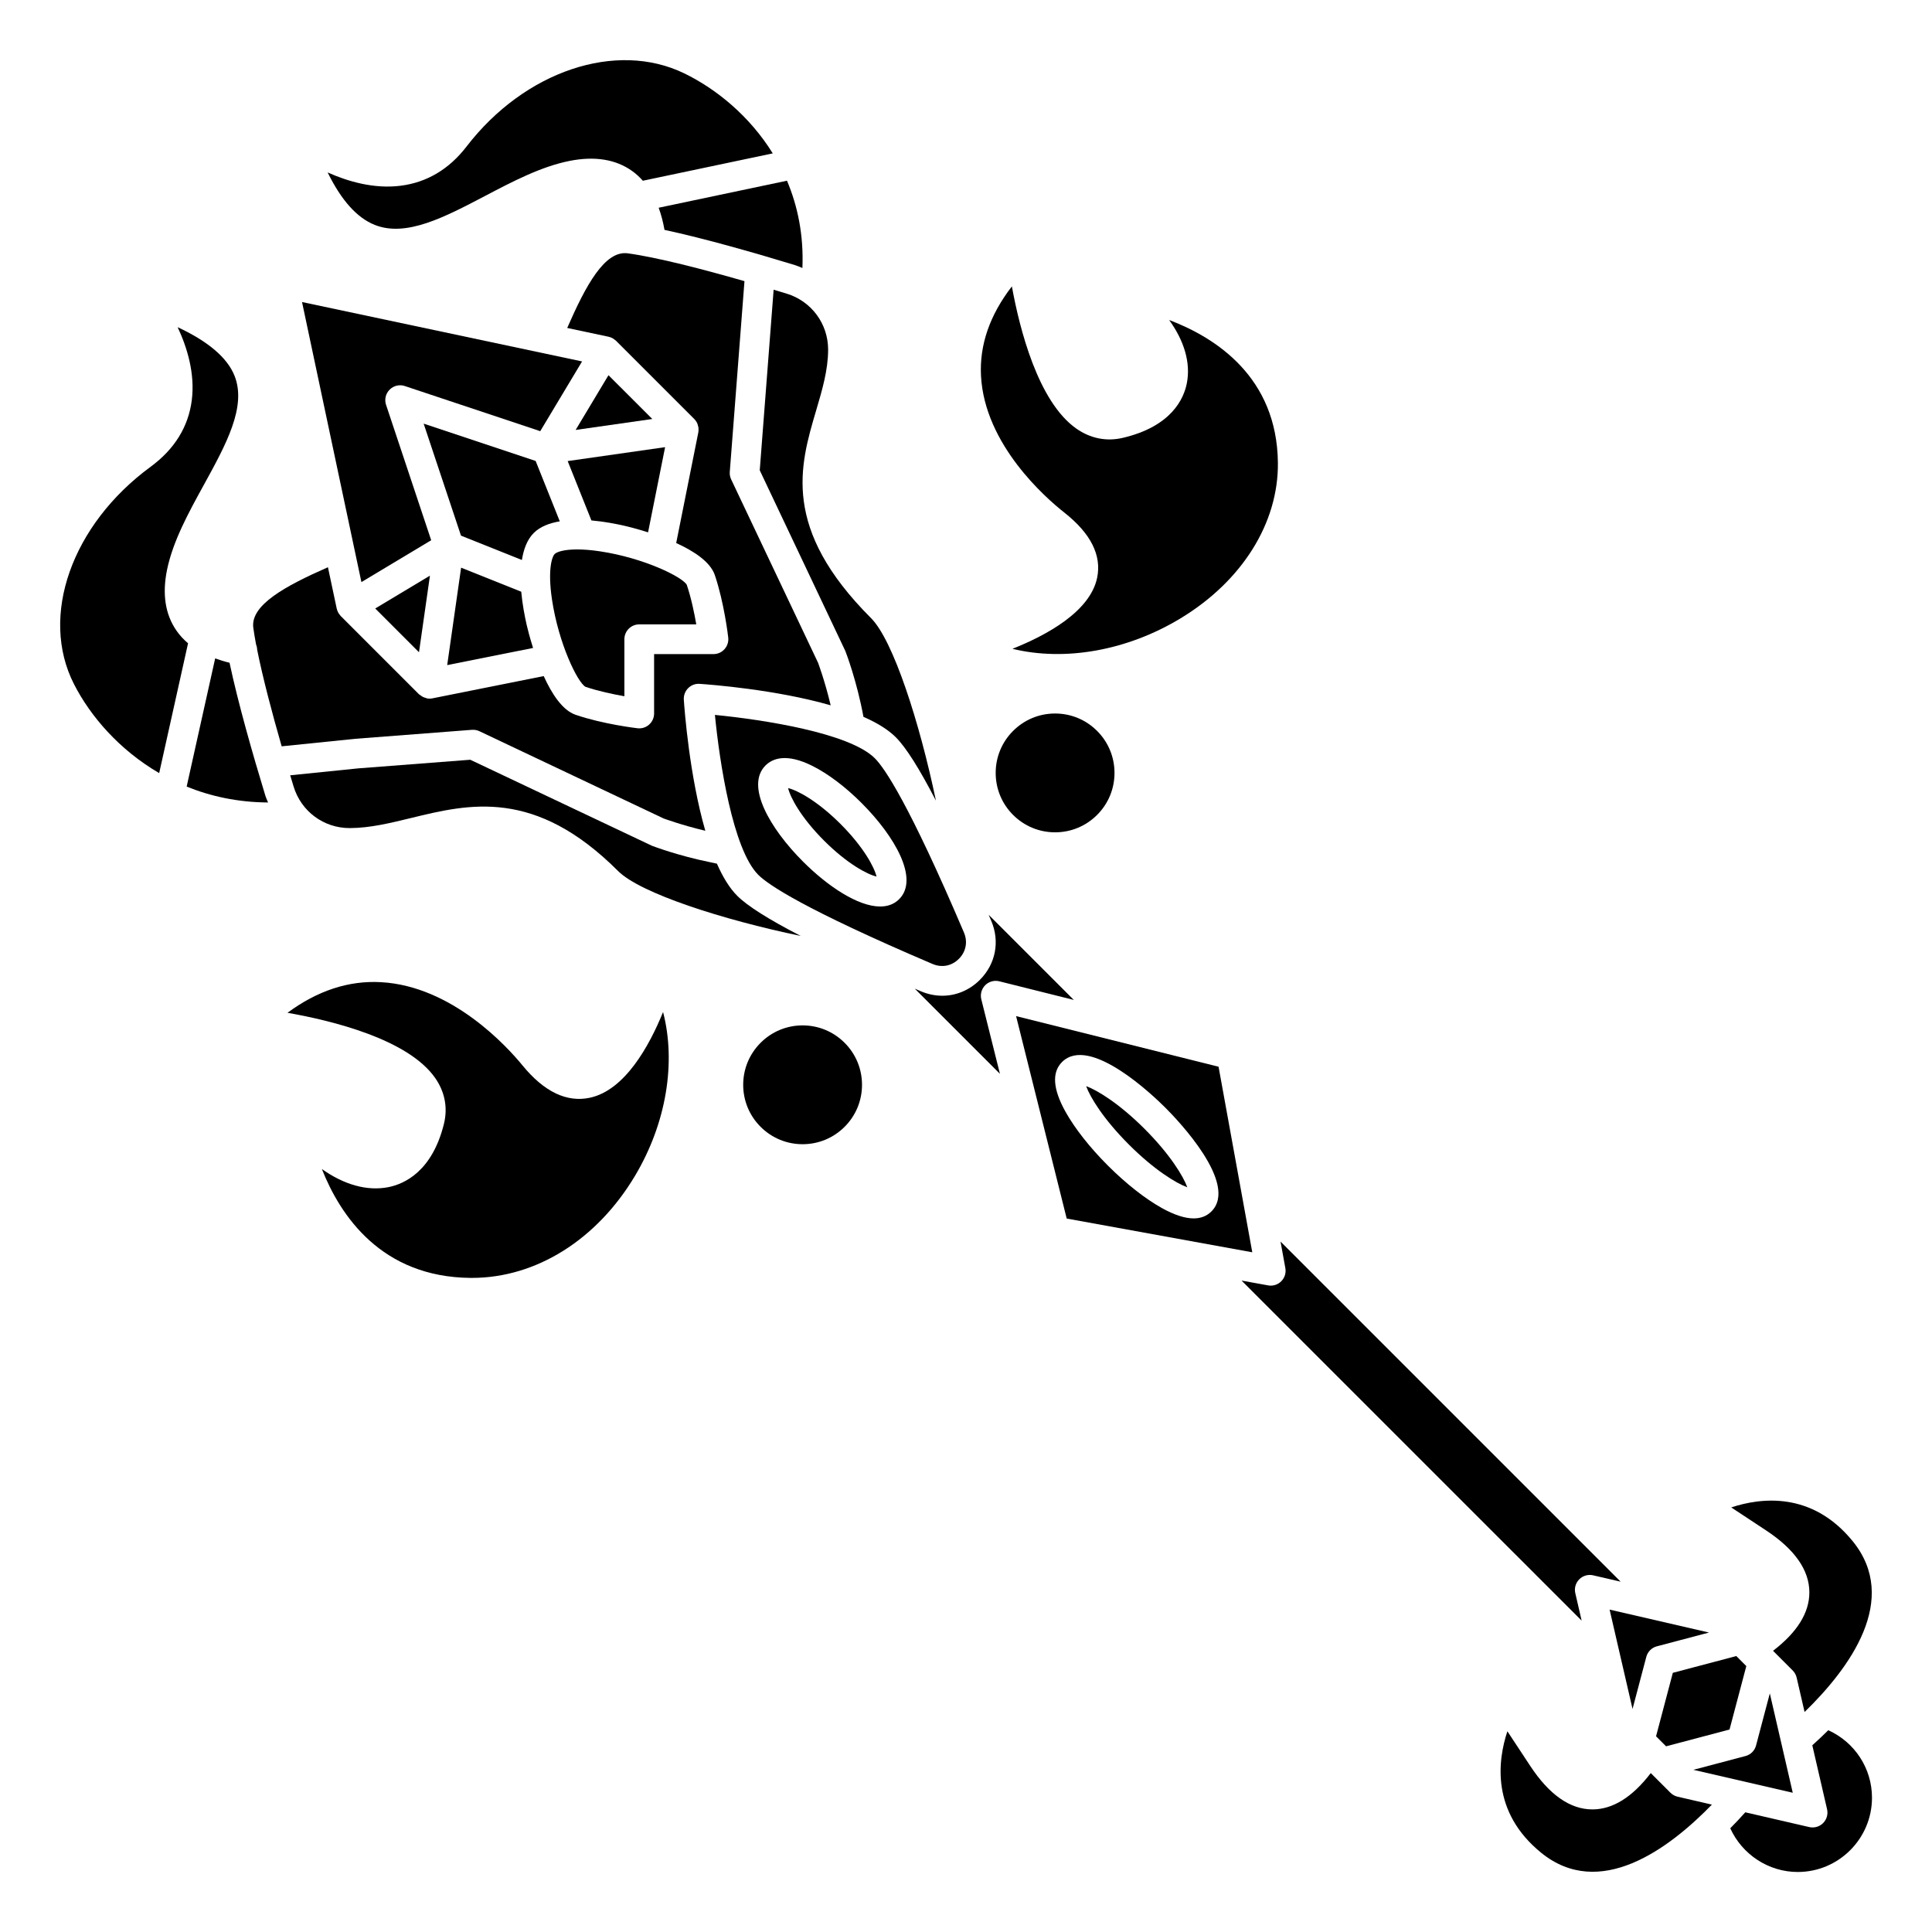
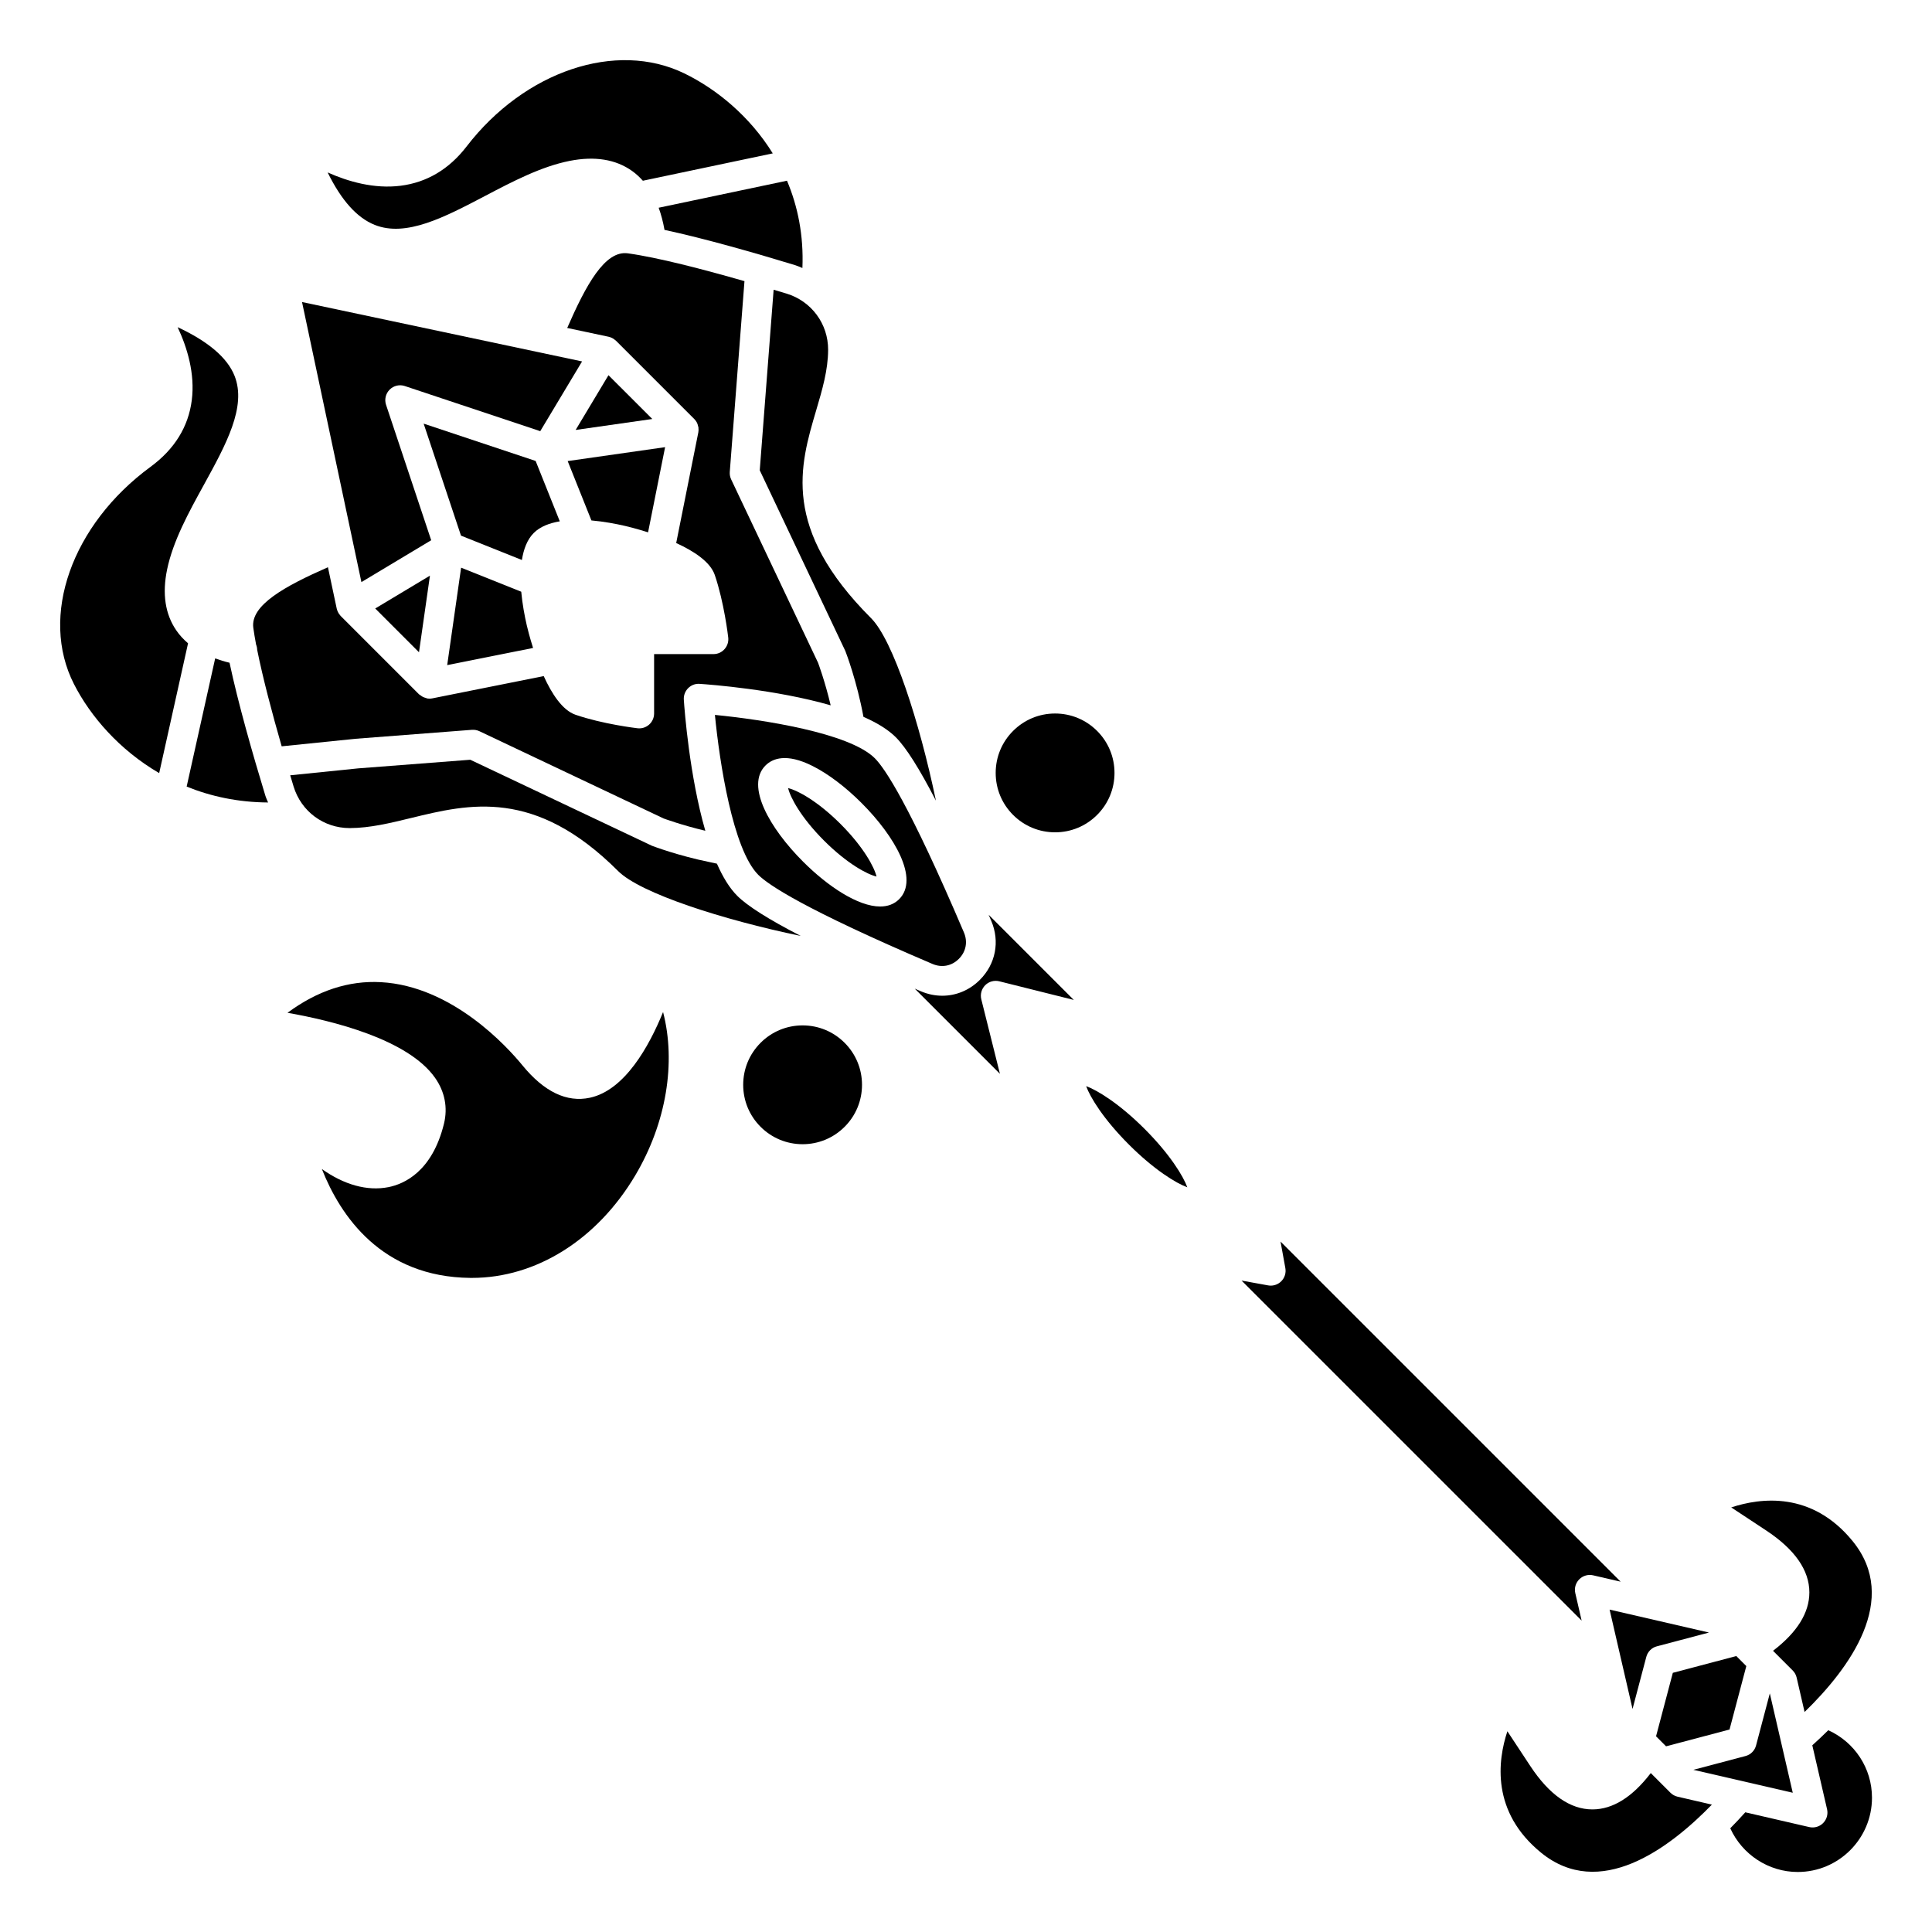
<svg xmlns="http://www.w3.org/2000/svg" fill="#000000" width="800px" height="800px" version="1.1" viewBox="144 144 512 512">
  <g>
    <path d="m243.31 203.6c8.293 3.32 18.473-2.023 29.246-7.676 7.297-3.828 14.848-7.789 22.414-9.289 6.648-1.312 12.215-0.414 16.551 2.68 1.039 0.738 1.977 1.613 2.844 2.582l34.422-7.25c-6.125-9.895-14.957-17.074-23.438-21.199-18.047-8.773-42.312-0.625-57.695 19.367-4.637 6.023-10.512 9.52-17.469 10.406-7.035 0.898-13.965-1.117-19.359-3.527 3.664 7.453 7.789 12.031 12.484 13.906z" />
    <path d="m320.1 204.92c10.711 2.301 24.133 6.152 34.629 9.352 0.668 0.203 1.277 0.5 1.918 0.754 0.359-8.645-1.23-16.383-4.086-23.137l-34.008 7.164c0.656 1.781 1.168 3.742 1.547 5.867z" />
    <path d="m266.2 294.44-3.688 25.824 22.758-4.551c-0.945-2.969-1.512-5.309-1.668-5.988-0.57-2.461-1.168-5.629-1.469-8.914z" />
    <path d="m292.35 282.16-6.398-15.996-29.68-9.895 9.895 29.68 16.141 6.453c0.453-2.828 1.375-5.379 3.125-7.141 1.711-1.723 4.18-2.637 6.918-3.102z" />
-     <path d="m299.16 326.01c3.402 1.16 7.356 1.984 10.309 2.5v-15.105c0-2.172 1.758-3.938 3.938-3.938h15.113c-0.512-2.988-1.344-7.012-2.519-10.484-1.168-2.098-11.375-7.137-23.023-8.879-2.406-0.359-4.398-0.5-6.023-0.5-3.621 0-5.438 0.691-5.957 1.215-0.75 0.754-1.879 4.25-0.715 12.051 1.75 11.73 6.805 22.023 8.879 23.141z" />
    <path d="m349.02 220.78-3.68 47.852 22.684 47.891c0.234 0.586 3.082 8.086 4.801 17.449 3.512 1.539 6.504 3.332 8.594 5.43 2.691 2.691 6.242 8.32 10.613 16.781-4.316-20.734-11.332-42.504-17.18-48.355-23.805-23.805-18.898-40.406-14.562-55.059 1.617-5.484 3.148-10.66 3.172-16.043 0.027-6.902-4.398-12.898-11.016-14.918-1.105-0.336-2.273-0.684-3.426-1.027z" />
    <path d="m352.86 352.86c0.555 2.418 3.371 7.762 9.516 13.91 6.148 6.148 11.492 8.965 13.91 9.52-0.559-2.418-3.375-7.762-9.52-13.91-6.148-6.144-11.488-8.965-13.906-9.52z" />
    <path d="m613.02 592.77-3.648 13.801c-0.363 1.371-1.43 2.441-2.797 2.797l-13.816 3.652 26.34 6.078z" />
    <path d="m604.14 582.87-16.824 4.445-4.445 16.82 2.652 2.656 16.82-4.449 4.449-16.816z" />
    <path d="m623.5 565.99c0.008 5.394-3.234 10.598-9.629 15.488l5.203 5.203c0.523 0.52 0.891 1.176 1.055 1.898l2.102 9.117c12.008-11.664 25.301-29.848 12.746-45.27-10.809-13.277-24.418-11.516-32.184-8.945l9.219 6.082c7.617 5.019 11.48 10.551 11.488 16.426z" />
    <path d="m576.64 596.89 3.648-13.801c0.363-1.371 1.43-2.441 2.797-2.797l13.816-3.652-26.34-6.078z" />
    <path d="m333.46 333.46c1.23 12.598 4.75 35.645 11.496 42.387 2.551 2.555 11.949 9.016 46.172 23.613 2.461 1.047 5.082 0.551 6.977-1.352 1.898-1.898 2.402-4.508 1.352-6.981-14.586-34.219-21.055-43.617-23.609-46.172-6.742-6.746-29.789-10.266-42.387-11.496zm48.828 48.828c-1.348 1.348-3.07 1.945-5.035 1.945-5.848 0-13.84-5.297-20.441-11.898-8.816-8.816-15.316-20.113-9.949-25.473 1.859-1.855 5.519-3.348 12.434 0.113 4.129 2.062 8.762 5.559 13.035 9.84 8.82 8.816 15.316 20.113 9.957 25.473z" />
    <path d="m300.73 281.92c3.285 0.289 6.449 0.883 8.906 1.453 0.684 0.156 3.082 0.738 6.109 1.703l4.516-22.574-25.82 3.688z" />
    <path d="m333.99 372.88-1.727-0.371c-8.562-1.727-15.195-4.262-15.48-4.367l-48.156-22.801-29.699 2.285-18.02 1.836c0.301 1 0.605 2.023 0.898 2.977 2.012 6.594 7.969 11.012 14.844 11.012h0.07c5.336-0.02 10.633-1.312 16.234-2.676 15.383-3.746 32.797-7.992 54.859 14.07 5.867 5.867 27.641 12.883 48.387 17.191-8.477-4.371-14.117-7.93-16.812-10.625-2.082-2.074-3.867-5.047-5.398-8.531z" />
    <path d="m258.27 287.17-11.961-35.883c-0.473-1.414-0.102-2.977 0.949-4.027 1.051-1.055 2.613-1.43 4.027-0.953l35.883 11.961 11.086-18.484-74.215-15.742 15.738 74.219z" />
-     <path d="m466.93 426.69-53.656-13.41 13.414 53.648 49.18 8.941zm-1.891 38.352c-1.227 1.227-2.801 1.848-4.703 1.848-2.32 0-5.129-0.914-8.41-2.734-4.441-2.469-9.527-6.473-14.324-11.266s-8.797-9.879-11.266-14.324c-3.316-5.977-3.617-10.383-0.891-13.113 7.285-7.277 24.137 8.844 27.441 12.152 3.305 3.301 19.426 20.16 12.152 27.438z" />
    <path d="m405.09 405.09c0.977-0.98 2.406-1.367 3.734-1.035l19.746 4.938-22.57-22.57c0.23 0.547 0.461 1.066 0.695 1.621 2.328 5.453 1.168 11.441-3.023 15.633-2.758 2.758-6.305 4.203-9.957 4.203-1.891 0-3.812-0.387-5.676-1.18-0.551-0.234-1.07-0.461-1.613-0.691l22.566 22.566-4.938-19.746c-0.336-1.34 0.062-2.758 1.035-3.738z" />
    <path d="m431.84 431.84c1.066 2.938 4.574 8.73 11.328 15.48 6.75 6.75 12.547 10.258 15.48 11.328-1.066-2.938-4.574-8.73-11.324-15.484-6.754-6.75-12.551-10.254-15.484-11.324z" />
    <path d="m561.47 566.2c-0.305-1.324 0.09-2.707 1.055-3.668 0.961-0.965 2.359-1.359 3.668-1.055l7.293 1.684-90.133-90.133 1.277 7.035c0.234 1.27-0.172 2.574-1.086 3.488-0.742 0.742-1.746 1.152-2.781 1.152-0.234 0-0.469-0.02-0.703-0.062l-7.035-1.277 90.129 90.125z" />
    <path d="m586.68 619.09-5.207-5.207c-4.875 6.371-10.055 9.617-15.434 9.629h-0.035c-5.883 0-11.418-3.863-16.453-11.488l-6.078-9.219c-2.574 7.769-4.324 21.383 8.941 32.188 15.473 12.586 33.746-0.91 45.258-12.75l-9.102-2.102c-0.715-0.168-1.371-0.531-1.891-1.051z" />
    <path d="m628.51 602.53c-1.344 1.332-2.754 2.66-4.231 3.992l3.914 16.949c0.305 1.324-0.09 2.707-1.055 3.668-0.742 0.746-1.75 1.152-2.781 1.152-0.297 0-0.59-0.031-0.887-0.098l-16.949-3.914c-1.328 1.473-2.656 2.902-3.984 4.234 3.164 6.961 10.148 11.582 17.879 11.582 10.852 0 19.68-8.828 19.68-19.68 0-7.816-4.594-14.73-11.586-17.887z" />
    <path d="m257.94 296.55-14.504 8.703 11.602 11.605z" />
    <path d="m269.06 337.41c0.715-0.043 1.375 0.074 1.988 0.367l48.832 23.133c0.031 0 4.707 1.754 11.035 3.25-4.195-14.539-5.512-31.961-5.695-34.742-0.074-1.133 0.344-2.242 1.145-3.043 0.805-0.805 1.895-1.23 3.043-1.145 2.781 0.184 20.195 1.496 34.73 5.688-1.527-6.461-3.328-11.242-3.352-11.301l-23.016-48.562c-0.297-0.617-0.422-1.309-0.371-1.988l3.894-50.559c-11.082-3.184-23.039-6.285-30.902-7.371-6.106-0.855-11.137 8.477-16.074 19.777l10.969 2.328c0.406 0.086 0.789 0.242 1.141 0.449 0.023 0.012 0.047 0.012 0.07 0.023 0.066 0.039 0.098 0.105 0.16 0.148 0.203 0.137 0.418 0.27 0.594 0.445l20.738 20.734c0.207 0.207 0.387 0.445 0.539 0.691 0.02 0.031 0.043 0.055 0.062 0.086 0.23 0.395 0.371 0.832 0.453 1.281 0.012 0.059 0.051 0.105 0.059 0.164 0.008 0.043-0.012 0.082-0.008 0.129 0.043 0.398 0.051 0.801-0.031 1.199l-5.863 29.32c4.684 2.137 9.043 4.984 10.23 8.477 2.473 7.266 3.519 16.184 3.559 16.562 0.129 1.113-0.223 2.231-0.973 3.07-0.738 0.844-1.809 1.324-2.93 1.324h-15.742v15.742c0 1.121-0.48 2.191-1.32 2.941-0.727 0.645-1.656 0.996-2.617 0.996-0.148 0-0.305-0.008-0.457-0.027-0.371-0.043-9.188-1.09-16.426-3.574-3.477-1.191-6.309-5.566-8.434-10.25l-29.496 5.898c-0.254 0.055-0.508 0.078-0.766 0.078h-0.004-0.004-0.004c-0.18 0-0.371-0.012-0.555-0.039-0.16-0.023-0.293-0.117-0.445-0.156-0.262-0.07-0.504-0.141-0.742-0.266-0.238-0.121-0.445-0.273-0.652-0.438-0.121-0.094-0.273-0.141-0.383-0.254l-20.738-20.738c-0.176-0.176-0.305-0.391-0.441-0.59-0.043-0.062-0.109-0.098-0.148-0.164-0.012-0.023-0.012-0.047-0.023-0.07-0.203-0.355-0.367-0.734-0.453-1.141l-2.328-10.965c-11.348 4.981-20.613 10.051-19.777 16.066 0.188 1.363 0.441 2.856 0.738 4.438 0.18 0.434 0.27 0.887 0.285 1.371 1.496 7.477 3.965 16.805 6.492 25.582l19.578-2z" />
    <path d="m190.73 311.07c-2.957-4.289-3.777-9.719-2.449-16.137 1.574-7.59 5.727-15.141 9.746-22.445 5.852-10.648 11.383-20.699 8.137-28.879-1.902-4.793-6.961-9.117-15.09-12.906 2.527 5.379 4.648 12.297 3.75 19.352-0.895 7.047-4.566 12.98-10.914 17.645-20.934 15.371-29.477 39.59-20.312 57.582 4.32 8.484 11.988 17.426 22.586 23.598l7.652-34.402c-1.199-1.02-2.242-2.148-3.106-3.406z" />
    <path d="m296.55 257.94 20.312-2.902-11.609-11.605z" />
    <path d="m204.83 319.63c-1.355-0.316-2.609-0.707-3.809-1.145l-7.555 33.969c6.379 2.59 13.586 4.164 21.578 4.211-0.262-0.641-0.559-1.258-0.762-1.938-3.254-10.66-7.164-24.316-9.453-35.098z" />
    <path d="m300.33 434.91c-6.137 1.312-12.133-1.57-17.871-8.574-4.023-4.918-18.613-21.023-37.516-22.051-8.555-0.473-16.84 2.262-24.754 8.117 11.844 2.074 31.934 7 39.117 17.246 2.578 3.68 3.394 7.879 2.352 12.145-3.121 12.707-10.57 15.988-14.738 16.816-5.625 1.098-11.746-0.633-17.621-4.805 4.887 12.383 15.789 28.625 39.355 28.852h0.41c17 0 33.152-10.117 43.273-27.141 8.281-13.926 10.855-29.965 7.383-43.316-3.652 8.98-10.102 20.711-19.391 22.711z" />
-     <path d="m426.06 279.84c7.016 5.527 9.938 11.352 8.688 17.301-1.887 8.969-13.434 15.219-22.441 18.801 13.844 3.371 30.352 0.539 44.598-8.102 16.285-9.867 25.91-25.262 25.75-41.184-0.223-22.676-16.414-33.152-28.82-37.855 4.027 5.574 5.731 11.387 4.695 16.73-0.793 4.109-4.051 11.457-16.934 14.496-4.356 1.035-8.637 0.176-12.383-2.461-10.109-7.121-14.988-26.316-17.055-37.668-5.875 7.606-8.625 15.57-8.18 23.762 0.988 18.207 17.152 32.297 22.082 36.18z" />
    <path d="m412.48 337.7c-2.977 2.973-4.613 6.926-4.613 11.133 0 4.203 1.637 8.16 4.613 11.133 2.973 2.969 6.926 4.609 11.129 4.609s8.16-1.641 11.133-4.613c2.977-2.973 4.613-6.926 4.613-11.129s-1.637-8.16-4.613-11.133c-2.973-2.973-6.93-4.613-11.133-4.613s-8.156 1.641-11.129 4.613z" />
    <path d="m356.7 415.74c-4.203 0-8.16 1.641-11.133 4.613-2.973 2.973-4.613 6.926-4.613 11.133 0 4.203 1.637 8.16 4.613 11.133 2.973 2.969 6.93 4.609 11.133 4.609s8.16-1.641 11.133-4.613c2.973-2.973 4.609-6.926 4.609-11.129s-1.637-8.16-4.613-11.133c-2.969-2.973-6.926-4.613-11.129-4.613z" />
  </g>
</svg>